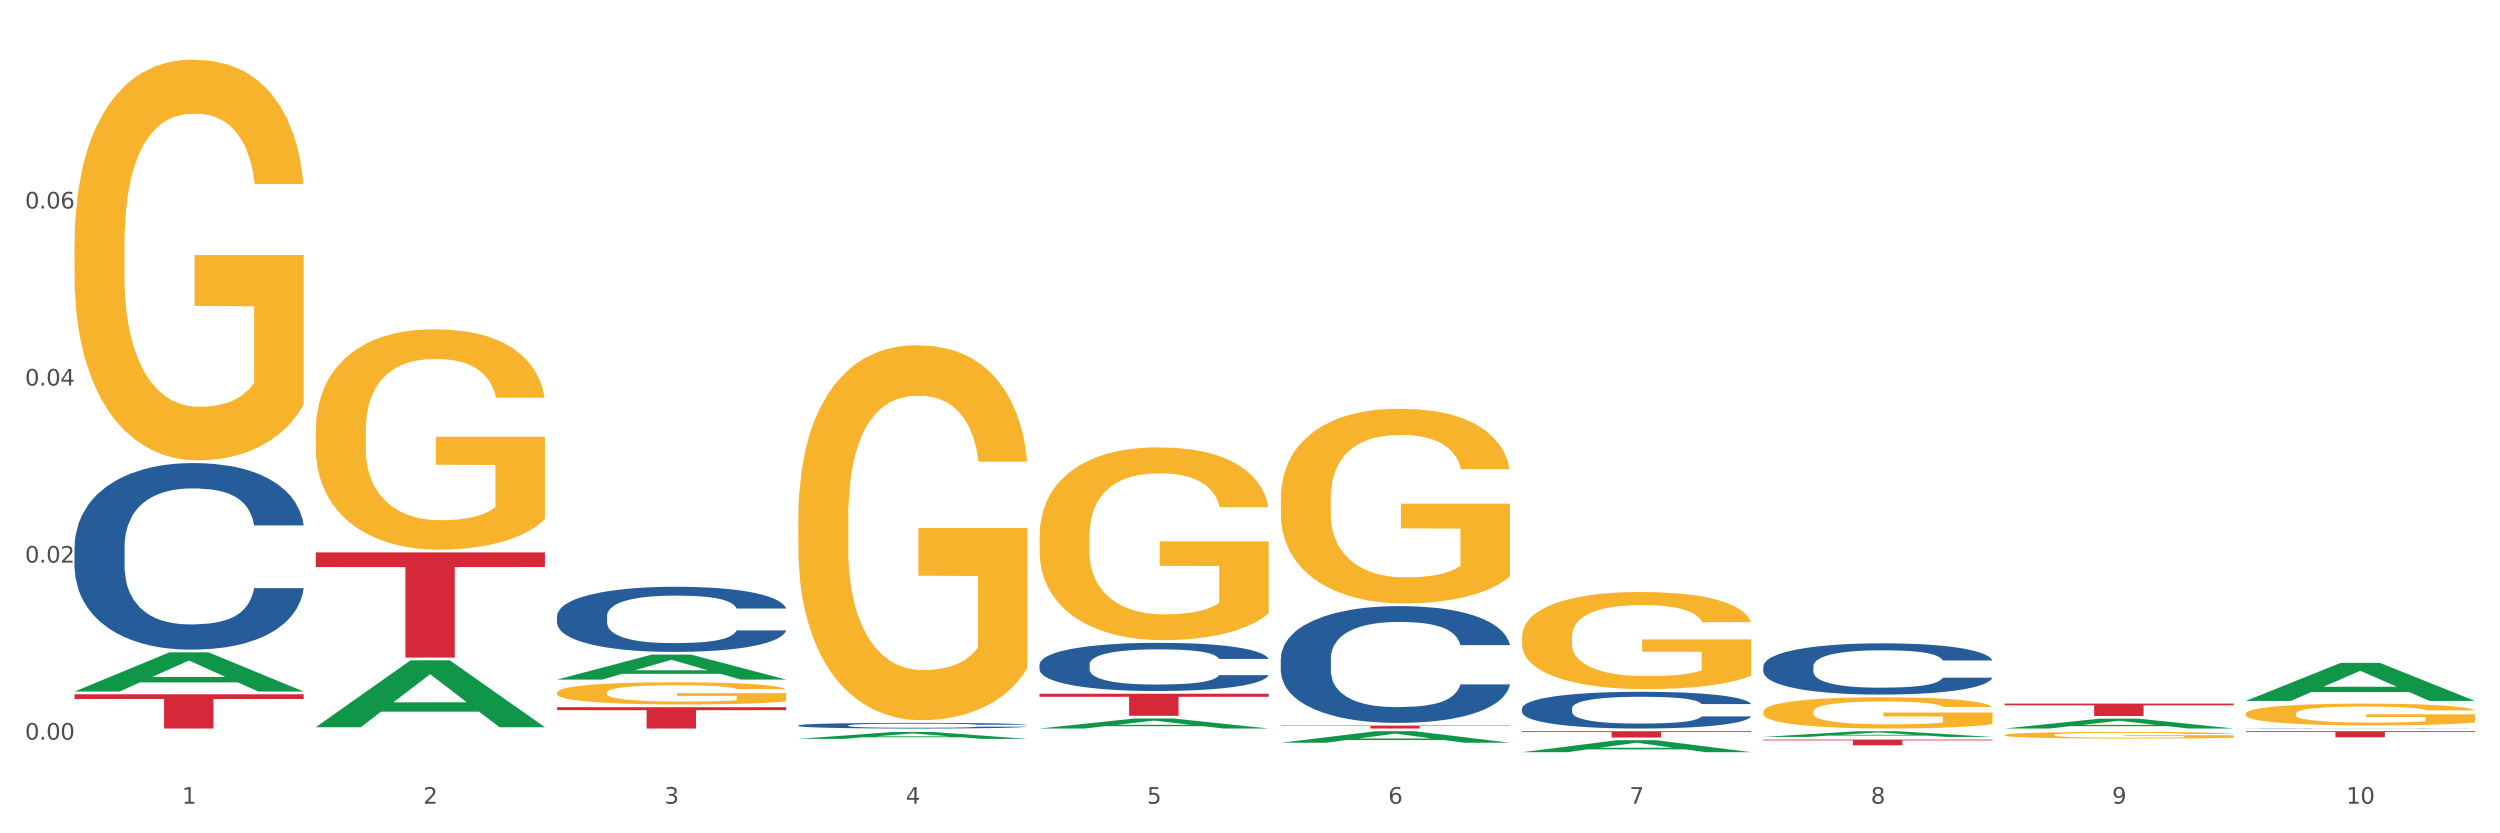
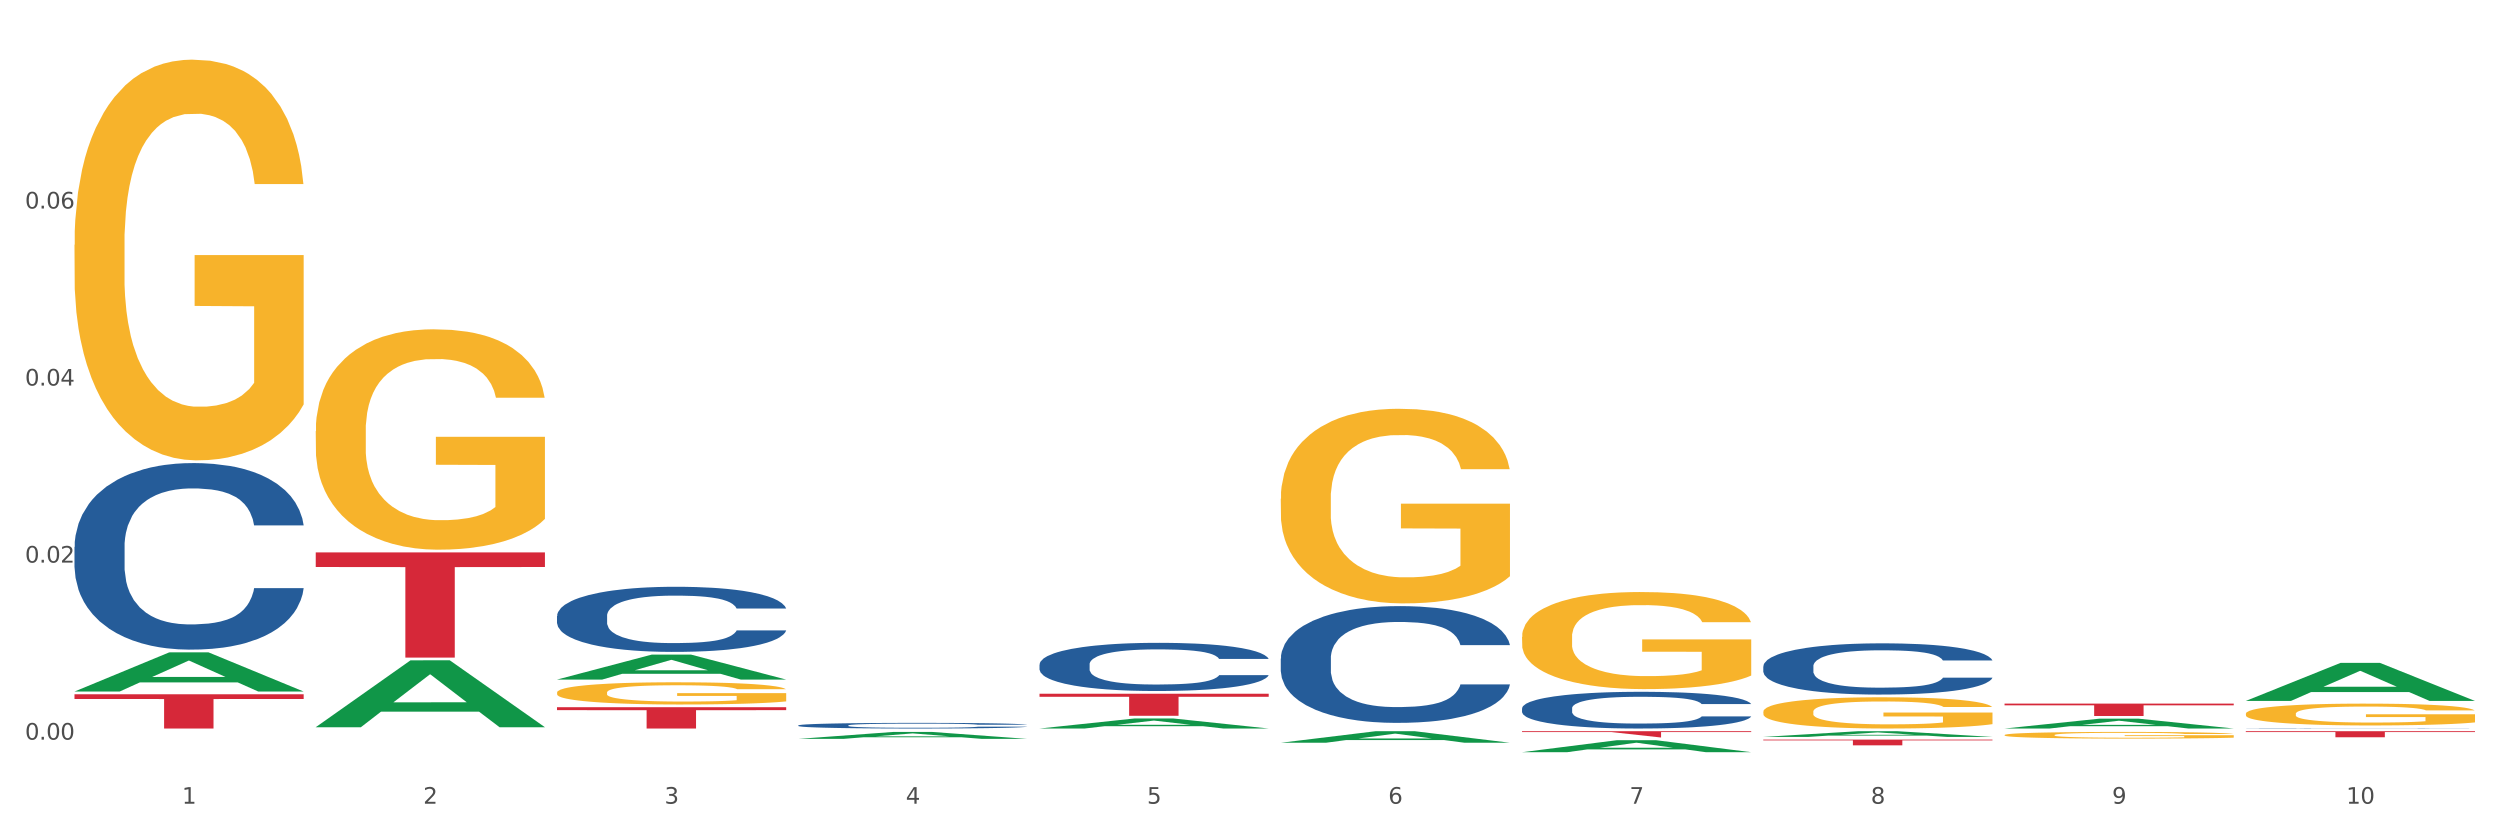
<svg xmlns="http://www.w3.org/2000/svg" xmlns:xlink="http://www.w3.org/1999/xlink" width="1080pt" height="360pt" viewBox="0 0 1080 360" version="1.1">
  <rect x="0" y="0" width="1080" height="360" fill="#333333" stroke="none" />
  <defs>
    <style type="text/css">*{stroke-linejoin: round; stroke-linecap: butt}</style>
  </defs>
  <g id="figure_1">
    <g id="patch_1">
      <path d="M 0 360  L 1080 360  L 1080 0  L 0 0  z " style="fill: #ffffff; stroke: #ffffff; stroke-linejoin: miter" />
    </g>
    <g id="axes_1">
      <g id="matplotlib.axis_1">
        <g id="xtick_1">
          <g id="text_1">
            <g style="fill: #4d4d4d" transform="translate(78.627 347.204) scale(0.096 -0.096)">
              <defs>
                <path id="DejaVuSans-31" d="M 794 531  L 1825 531  L 1825 4091  L 703 3866  L 703 4441  L 1819 4666  L 2450 4666  L 2450 531  L 3481 531  L 3481 0  L 794 0  L 794 531  z " transform="scale(0.016)" />
              </defs>
              <use xlink:href="#DejaVuSans-31" />
            </g>
          </g>
        </g>
        <g id="xtick_2">
          <g id="text_2">
            <g style="fill: #4d4d4d" transform="translate(182.851 347.204) scale(0.096 -0.096)">
              <defs>
                <path id="DejaVuSans-32" d="M 1228 531  L 3431 531  L 3431 0  L 469 0  L 469 531  Q 828 903 1448 1529  Q 2069 2156 2228 2338  Q 2531 2678 2651 2914  Q 2772 3150 2772 3378  Q 2772 3750 2511 3984  Q 2250 4219 1831 4219  Q 1534 4219 1204 4116  Q 875 4013 500 3803  L 500 4441  Q 881 4594 1212 4672  Q 1544 4750 1819 4750  Q 2544 4750 2975 4387  Q 3406 4025 3406 3419  Q 3406 3131 3298 2873  Q 3191 2616 2906 2266  Q 2828 2175 2409 1742  Q 1991 1309 1228 531  z " transform="scale(0.016)" />
              </defs>
              <use xlink:href="#DejaVuSans-32" />
            </g>
          </g>
        </g>
        <g id="xtick_3">
          <g id="text_3">
            <g style="fill: #4d4d4d" transform="translate(287.074 347.204) scale(0.096 -0.096)">
              <defs>
                <path id="DejaVuSans-33" d="M 2597 2516  Q 3050 2419 3304 2112  Q 3559 1806 3559 1356  Q 3559 666 3084 287  Q 2609 -91 1734 -91  Q 1441 -91 1130 -33  Q 819 25 488 141  L 488 750  Q 750 597 1062 519  Q 1375 441 1716 441  Q 2309 441 2620 675  Q 2931 909 2931 1356  Q 2931 1769 2642 2001  Q 2353 2234 1838 2234  L 1294 2234  L 1294 2753  L 1863 2753  Q 2328 2753 2575 2939  Q 2822 3125 2822 3475  Q 2822 3834 2567 4026  Q 2313 4219 1838 4219  Q 1578 4219 1281 4162  Q 984 4106 628 3988  L 628 4550  Q 988 4650 1302 4700  Q 1616 4750 1894 4750  Q 2613 4750 3031 4423  Q 3450 4097 3450 3541  Q 3450 3153 3228 2886  Q 3006 2619 2597 2516  z " transform="scale(0.016)" />
              </defs>
              <use xlink:href="#DejaVuSans-33" />
            </g>
          </g>
        </g>
        <g id="xtick_4">
          <g id="text_4">
            <g style="fill: #4d4d4d" transform="translate(391.298 347.204) scale(0.096 -0.096)">
              <defs>
                <path id="DejaVuSans-34" d="M 2419 4116  L 825 1625  L 2419 1625  L 2419 4116  z M 2253 4666  L 3047 4666  L 3047 1625  L 3713 1625  L 3713 1100  L 3047 1100  L 3047 0  L 2419 0  L 2419 1100  L 313 1100  L 313 1709  L 2253 4666  z " transform="scale(0.016)" />
              </defs>
              <use xlink:href="#DejaVuSans-34" />
            </g>
          </g>
        </g>
        <g id="xtick_5">
          <g id="text_5">
            <g style="fill: #4d4d4d" transform="translate(495.522 347.204) scale(0.096 -0.096)">
              <defs>
                <path id="DejaVuSans-35" d="M 691 4666  L 3169 4666  L 3169 4134  L 1269 4134  L 1269 2991  Q 1406 3038 1543 3061  Q 1681 3084 1819 3084  Q 2600 3084 3056 2656  Q 3513 2228 3513 1497  Q 3513 744 3044 326  Q 2575 -91 1722 -91  Q 1428 -91 1123 -41  Q 819 9 494 109  L 494 744  Q 775 591 1075 516  Q 1375 441 1709 441  Q 2250 441 2565 725  Q 2881 1009 2881 1497  Q 2881 1984 2565 2268  Q 2250 2553 1709 2553  Q 1456 2553 1204 2497  Q 953 2441 691 2322  L 691 4666  z " transform="scale(0.016)" />
              </defs>
              <use xlink:href="#DejaVuSans-35" />
            </g>
          </g>
        </g>
        <g id="xtick_6">
          <g id="text_6">
            <g style="fill: #4d4d4d" transform="translate(599.745 347.204) scale(0.096 -0.096)">
              <defs>
                <path id="DejaVuSans-36" d="M 2113 2584  Q 1688 2584 1439 2293  Q 1191 2003 1191 1497  Q 1191 994 1439 701  Q 1688 409 2113 409  Q 2538 409 2786 701  Q 3034 994 3034 1497  Q 3034 2003 2786 2293  Q 2538 2584 2113 2584  z M 3366 4563  L 3366 3988  Q 3128 4100 2886 4159  Q 2644 4219 2406 4219  Q 1781 4219 1451 3797  Q 1122 3375 1075 2522  Q 1259 2794 1537 2939  Q 1816 3084 2150 3084  Q 2853 3084 3261 2657  Q 3669 2231 3669 1497  Q 3669 778 3244 343  Q 2819 -91 2113 -91  Q 1303 -91 875 529  Q 447 1150 447 2328  Q 447 3434 972 4092  Q 1497 4750 2381 4750  Q 2619 4750 2861 4703  Q 3103 4656 3366 4563  z " transform="scale(0.016)" />
              </defs>
              <use xlink:href="#DejaVuSans-36" />
            </g>
          </g>
        </g>
        <g id="xtick_7">
          <g id="text_7">
            <g style="fill: #4d4d4d" transform="translate(703.969 347.204) scale(0.096 -0.096)">
              <defs>
                <path id="DejaVuSans-37" d="M 525 4666  L 3525 4666  L 3525 4397  L 1831 0  L 1172 0  L 2766 4134  L 525 4134  L 525 4666  z " transform="scale(0.016)" />
              </defs>
              <use xlink:href="#DejaVuSans-37" />
            </g>
          </g>
        </g>
        <g id="xtick_8">
          <g id="text_8">
            <g style="fill: #4d4d4d" transform="translate(808.193 347.204) scale(0.096 -0.096)">
              <defs>
                <path id="DejaVuSans-38" d="M 2034 2216  Q 1584 2216 1326 1975  Q 1069 1734 1069 1313  Q 1069 891 1326 650  Q 1584 409 2034 409  Q 2484 409 2743 651  Q 3003 894 3003 1313  Q 3003 1734 2745 1975  Q 2488 2216 2034 2216  z M 1403 2484  Q 997 2584 770 2862  Q 544 3141 544 3541  Q 544 4100 942 4425  Q 1341 4750 2034 4750  Q 2731 4750 3128 4425  Q 3525 4100 3525 3541  Q 3525 3141 3298 2862  Q 3072 2584 2669 2484  Q 3125 2378 3379 2068  Q 3634 1759 3634 1313  Q 3634 634 3220 271  Q 2806 -91 2034 -91  Q 1263 -91 848 271  Q 434 634 434 1313  Q 434 1759 690 2068  Q 947 2378 1403 2484  z M 1172 3481  Q 1172 3119 1398 2916  Q 1625 2713 2034 2713  Q 2441 2713 2670 2916  Q 2900 3119 2900 3481  Q 2900 3844 2670 4047  Q 2441 4250 2034 4250  Q 1625 4250 1398 4047  Q 1172 3844 1172 3481  z " transform="scale(0.016)" />
              </defs>
              <use xlink:href="#DejaVuSans-38" />
            </g>
          </g>
        </g>
        <g id="xtick_9">
          <g id="text_9">
            <g style="fill: #4d4d4d" transform="translate(912.416 347.204) scale(0.096 -0.096)">
              <defs>
                <path id="DejaVuSans-39" d="M 703 97  L 703 672  Q 941 559 1184 500  Q 1428 441 1663 441  Q 2288 441 2617 861  Q 2947 1281 2994 2138  Q 2813 1869 2534 1725  Q 2256 1581 1919 1581  Q 1219 1581 811 2004  Q 403 2428 403 3163  Q 403 3881 828 4315  Q 1253 4750 1959 4750  Q 2769 4750 3195 4129  Q 3622 3509 3622 2328  Q 3622 1225 3098 567  Q 2575 -91 1691 -91  Q 1453 -91 1209 -44  Q 966 3 703 97  z M 1959 2075  Q 2384 2075 2632 2365  Q 2881 2656 2881 3163  Q 2881 3666 2632 3958  Q 2384 4250 1959 4250  Q 1534 4250 1286 3958  Q 1038 3666 1038 3163  Q 1038 2656 1286 2365  Q 1534 2075 1959 2075  z " transform="scale(0.016)" />
              </defs>
              <use xlink:href="#DejaVuSans-39" />
            </g>
          </g>
        </g>
        <g id="xtick_10">
          <g id="text_10">
            <g style="fill: #4d4d4d" transform="translate(1013.586 347.204) scale(0.096 -0.096)">
              <defs>
                <path id="DejaVuSans-30" d="M 2034 4250  Q 1547 4250 1301 3770  Q 1056 3291 1056 2328  Q 1056 1369 1301 889  Q 1547 409 2034 409  Q 2525 409 2770 889  Q 3016 1369 3016 2328  Q 3016 3291 2770 3770  Q 2525 4250 2034 4250  z M 2034 4750  Q 2819 4750 3233 4129  Q 3647 3509 3647 2328  Q 3647 1150 3233 529  Q 2819 -91 2034 -91  Q 1250 -91 836 529  Q 422 1150 422 2328  Q 422 3509 836 4129  Q 1250 4750 2034 4750  z " transform="scale(0.016)" />
              </defs>
              <use xlink:href="#DejaVuSans-31" />
              <use xlink:href="#DejaVuSans-30" transform="translate(63.623 0)" />
            </g>
          </g>
        </g>
        <g id="xtick_11" />
        <g id="xtick_12" />
        <g id="xtick_13" />
        <g id="xtick_14" />
        <g id="xtick_15" />
        <g id="xtick_16" />
        <g id="xtick_17" />
        <g id="xtick_18" />
        <g id="xtick_19" />
      </g>
      <g id="matplotlib.axis_2">
        <g id="ytick_1">
          <g id="text_11">
            <g style="fill: #4d4d4d" transform="translate(10.8 319.528) scale(0.096 -0.096)">
              <defs>
                <path id="DejaVuSans-2e" d="M 684 794  L 1344 794  L 1344 0  L 684 0  L 684 794  z " transform="scale(0.016)" />
              </defs>
              <use xlink:href="#DejaVuSans-30" />
              <use xlink:href="#DejaVuSans-2e" transform="translate(63.623 0)" />
              <use xlink:href="#DejaVuSans-30" transform="translate(95.41 0)" />
              <use xlink:href="#DejaVuSans-30" transform="translate(159.033 0)" />
            </g>
          </g>
        </g>
        <g id="ytick_2">
          <g id="text_12">
            <g style="fill: #4d4d4d" transform="translate(10.8 243.046) scale(0.096 -0.096)">
              <use xlink:href="#DejaVuSans-30" />
              <use xlink:href="#DejaVuSans-2e" transform="translate(63.623 0)" />
              <use xlink:href="#DejaVuSans-30" transform="translate(95.41 0)" />
              <use xlink:href="#DejaVuSans-32" transform="translate(159.033 0)" />
            </g>
          </g>
        </g>
        <g id="ytick_3">
          <g id="text_13">
            <g style="fill: #4d4d4d" transform="translate(10.8 166.564) scale(0.096 -0.096)">
              <use xlink:href="#DejaVuSans-30" />
              <use xlink:href="#DejaVuSans-2e" transform="translate(63.623 0)" />
              <use xlink:href="#DejaVuSans-30" transform="translate(95.41 0)" />
              <use xlink:href="#DejaVuSans-34" transform="translate(159.033 0)" />
            </g>
          </g>
        </g>
        <g id="ytick_4">
          <g id="text_14">
            <g style="fill: #4d4d4d" transform="translate(10.8 90.082) scale(0.096 -0.096)">
              <use xlink:href="#DejaVuSans-30" />
              <use xlink:href="#DejaVuSans-2e" transform="translate(63.623 0)" />
              <use xlink:href="#DejaVuSans-30" transform="translate(95.41 0)" />
              <use xlink:href="#DejaVuSans-36" transform="translate(159.033 0)" />
            </g>
          </g>
        </g>
        <g id="ytick_5" />
        <g id="ytick_6" />
        <g id="ytick_7" />
        <g id="ytick_8" />
      </g>
      <g id="PolyCollection_1">
        <path d="M 32.175 298.72  L 32.277 298.704  L 73.107 281.823  L 90.051 281.807  L 131.187 298.751  L 111.589 298.751  L 102.709 294.806  L 60.552 294.806  L 60.246 294.869  L 51.671 298.751  L 32.175 298.751  L 32.175 298.72  L 65.86 292.451  L 97.401 292.435  L 81.783 285.419  L 81.579 285.387  L 81.375 285.435  L 65.758 292.435  L 65.86 292.451  L 32.175 298.72  z " clip-path="url(#p1c342437a3)" style="fill: #109648" />
        <path d="M 761.74 319.509  L 860.753 319.509  L 860.753 319.853  L 821.805 319.855  L 821.805 321.984  L 800.454 321.984  L 800.454 319.855  L 761.74 319.853  L 761.74 319.511  L 761.74 319.509  z " clip-path="url(#p1c342437a3)" style="fill: #d62839" />
-         <path d="M 657.517 315.881  L 756.529 315.881  L 756.529 316.26  L 717.581 316.263  L 717.581 318.608  L 696.23 318.608  L 696.23 316.263  L 657.517 316.26  L 657.517 315.884  L 657.517 315.881  z " clip-path="url(#p1c342437a3)" style="fill: #d62839" />
-         <path d="M 553.293 313.445  L 652.306 313.445  L 652.306 313.623  L 613.358 313.624  L 613.358 314.721  L 592.006 314.721  L 592.006 313.624  L 553.293 313.623  L 553.293 313.447  L 553.293 313.445  z " clip-path="url(#p1c342437a3)" style="fill: #d62839" />
+         <path d="M 657.517 315.881  L 756.529 315.881  L 756.529 316.26  L 717.581 316.263  L 717.581 318.608  L 696.23 316.263  L 657.517 316.26  L 657.517 315.884  L 657.517 315.881  z " clip-path="url(#p1c342437a3)" style="fill: #d62839" />
        <path d="M 449.069 299.68  L 548.082 299.68  L 548.082 301.007  L 509.134 301.016  L 509.134 309.227  L 487.783 309.227  L 487.783 301.016  L 449.069 301.007  L 449.069 299.689  L 449.069 299.68  z " clip-path="url(#p1c342437a3)" style="fill: #d62839" />
        <path d="M 240.622 305.509  L 339.635 305.509  L 339.635 306.789  L 300.687 306.798  L 300.687 314.721  L 279.336 314.721  L 279.336 306.798  L 240.622 306.789  L 240.622 305.517  L 240.622 305.509  z " clip-path="url(#p1c342437a3)" style="fill: #d62839" />
        <path d="M 136.399 238.633  L 235.411 238.633  L 235.411 244.947  L 196.463 244.99  L 196.463 284.072  L 175.112 284.072  L 175.112 244.99  L 136.399 244.947  L 136.399 238.675  L 136.399 238.633  z " clip-path="url(#p1c342437a3)" style="fill: #d62839" />
        <path d="M 32.175 299.912  L 131.187 299.912  L 131.187 301.97  L 92.239 301.984  L 92.239 314.721  L 70.888 314.721  L 70.888 301.984  L 32.175 301.97  L 32.175 299.926  L 32.175 299.912  z " clip-path="url(#p1c342437a3)" style="fill: #d62839" />
        <path d="M 240.622 266.128  L 240.739 266.102  L 240.739 265.383  L 241.09 264.407  L 242.378 262.608  L 244.016 261.246  L 246.825 259.653  L 248.347 258.985  L 250.336 258.24  L 254.432 257.032  L 259.114 256.005  L 262.391 255.439  L 264.849 255.08  L 270.349 254.437  L 273.509 254.155  L 276.786 253.923  L 279.595 253.769  L 284.277 253.589  L 288.022 253.512  L 292.352 253.487  L 295.98 253.512  L 300.779 253.615  L 307.801 253.923  L 310.493 254.103  L 314.121 254.412  L 317.866 254.823  L 320.909 255.234  L 324.42 255.825  L 328.048 256.596  L 331.559 257.572  L 334.017 258.471  L 336.007 259.422  L 337.762 260.578  L 339.049 261.837  L 339.635 262.891  L 318.217 262.891  L 317.632 261.94  L 316.462 260.912  L 315.291 260.218  L 314.004 259.653  L 312.014 259.011  L 310.259 258.6  L 307.333 258.112  L 304.641 257.803  L 302.417 257.623  L 299.725 257.469  L 293.991 257.315  L 289.894 257.315  L 287.32 257.366  L 284.16 257.495  L 281.468 257.675  L 278.308 257.983  L 275.85 258.317  L 273.392 258.754  L 271.988 259.062  L 269.881 259.627  L 268.477 260.09  L 266.604 260.886  L 265.551 261.452  L 263.678 262.916  L 262.859 263.995  L 262.508 264.741  L 262.274 265.563  L 262.274 269.571  L 262.976 271.37  L 263.561 272.14  L 264.498 273.014  L 266.253 274.145  L 268.828 275.249  L 271.52 276.046  L 273.743 276.534  L 275.85 276.894  L 277.957 277.176  L 280.532 277.433  L 282.638 277.588  L 285.798 277.742  L 289.543 277.819  L 292.469 277.819  L 298.438 277.69  L 301.13 277.562  L 303.705 277.382  L 306.513 277.099  L 308.737 276.791  L 310.025 276.56  L 312.131 276.072  L 313.77 275.558  L 315.174 274.967  L 316.11 274.453  L 317.164 273.682  L 317.983 272.809  L 318.217 272.346  L 339.635 272.346  L 339.167 273.271  L 338.347 274.17  L 336.709 275.378  L 335.421 276.072  L 333.432 276.92  L 331.325 277.639  L 328.399 278.436  L 325.707 279.026  L 322.899 279.54  L 319.856 280.003  L 314.355 280.645  L 312.365 280.825  L 308.152 281.133  L 304.875 281.313  L 300.077 281.493  L 295.161 281.596  L 290.011 281.622  L 285.447 281.57  L 280.414 281.416  L 277.254 281.262  L 273.743 281.031  L 269.647 280.671  L 265.785 280.234  L 262.157 279.72  L 258.763 279.129  L 255.603 278.461  L 251.507 277.356  L 248.464 276.277  L 246.24 275.275  L 244.718 274.427  L 243.197 273.348  L 242.378 272.603  L 241.09 270.804  L 240.622 269.134  L 240.622 266.128  z " clip-path="url(#p1c342437a3)" style="fill: #255c99" />
        <path d="M 970.188 308.325  L 970.304 308.316  L 970.304 308.006  L 970.538 307.739  L 971.707 307.093  L 973.461 306.559  L 974.747 306.275  L 976.032 306.042  L 977.552 305.81  L 979.422 305.569  L 982.813 305.215  L 984.917 305.034  L 987.488 304.845  L 992.164 304.569  L 995.554 304.414  L 999.061 304.285  L 1004.789 304.13  L 1008.53 304.061  L 1012.505 304.009  L 1017.297 303.975  L 1020.921 303.966  L 1028.87 303.992  L 1035.65 304.07  L 1038.923 304.13  L 1043.132 304.233  L 1045.353 304.302  L 1048.977 304.44  L 1052.717 304.621  L 1055.289 304.776  L 1059.147 305.069  L 1062.069 305.362  L 1064.758 305.724  L 1066.161 305.973  L 1067.213 306.206  L 1068.148 306.473  L 1069.083 306.895  L 1048.041 306.895  L 1047.223 306.594  L 1045.937 306.309  L 1044.067 306.034  L 1042.43 305.861  L 1039.625 305.646  L 1037.053 305.508  L 1034.364 305.405  L 1031.091 305.319  L 1028.52 305.276  L 1024.896 305.241  L 1017.765 305.25  L 1012.972 305.319  L 1009.699 305.405  L 1007.595 305.482  L 1005.724 305.569  L 1003.62 305.689  L 1001.165 305.87  L 999.412 306.034  L 997.659 306.24  L 996.256 306.447  L 994.97 306.688  L 993.918 306.947  L 993.1 307.214  L 992.398 307.541  L 991.814 308.084  L 991.814 309.264  L 992.047 309.531  L 992.632 309.884  L 993.333 310.151  L 994.502 310.47  L 995.554 310.685  L 997.542 310.996  L 999.763 311.254  L 1001.516 311.418  L 1003.27 311.555  L 1006.309 311.745  L 1009.699 311.9  L 1012.621 311.995  L 1016.596 312.081  L 1019.285 312.115  L 1021.623 312.133  L 1027.351 312.133  L 1031.442 312.107  L 1036.001 312.046  L 1039.508 311.969  L 1042.43 311.874  L 1045.704 311.719  L 1047.808 311.573  L 1047.808 309.772  L 1022.09 309.764  L 1022.09 308.566  L 1069.2 308.566  L 1069.2 312.081  L 1067.213 312.262  L 1064.992 312.425  L 1062.654 312.572  L 1059.147 312.753  L 1054.938 312.925  L 1051.198 313.046  L 1047.223 313.149  L 1042.547 313.244  L 1036.469 313.33  L 1032.728 313.364  L 1028.052 313.39  L 1022.558 313.399  L 1017.765 313.382  L 1013.089 313.339  L 1008.179 313.261  L 1003.387 313.149  L 999.763 313.037  L 996.139 312.899  L 992.281 312.718  L 989.242 312.546  L 986.904 312.391  L 984.332 312.193  L 981.527 311.934  L 979.422 311.702  L 977.552 311.461  L 975.565 311.151  L 974.162 310.884  L 972.759 310.548  L 971.941 310.298  L 971.006 309.91  L 970.304 309.367  L 970.188 308.325  z " clip-path="url(#p1c342437a3)" style="fill: #f7b32b" />
        <path d="M 865.964 317.527  L 866.081 317.524  L 866.081 317.429  L 866.315 317.347  L 867.484 317.15  L 869.237 316.986  L 870.523 316.899  L 871.809 316.828  L 873.329 316.757  L 875.199 316.683  L 878.589 316.575  L 880.693 316.52  L 883.265 316.462  L 887.941 316.378  L 891.331 316.33  L 894.838 316.291  L 900.566 316.243  L 904.306 316.222  L 908.281 316.206  L 913.074 316.196  L 916.698 316.193  L 924.647 316.201  L 931.427 316.225  L 934.7 316.243  L 938.908 316.275  L 941.129 316.296  L 944.753 316.338  L 948.494 316.393  L 951.066 316.441  L 954.923 316.53  L 957.846 316.62  L 960.534 316.731  L 961.937 316.807  L 962.989 316.878  L 963.924 316.96  L 964.859 317.089  L 943.818 317.089  L 943 316.997  L 941.714 316.91  L 939.843 316.826  L 938.207 316.773  L 935.401 316.707  L 932.829 316.665  L 930.141 316.633  L 926.868 316.607  L 924.296 316.594  L 920.672 316.583  L 913.541 316.586  L 908.749 316.607  L 905.475 316.633  L 903.371 316.657  L 901.501 316.683  L 899.397 316.72  L 896.942 316.775  L 895.188 316.826  L 893.435 316.889  L 892.032 316.952  L 890.746 317.026  L 889.694 317.105  L 888.876 317.187  L 888.175 317.287  L 887.59 317.453  L 887.59 317.814  L 887.824 317.895  L 888.408 318.004  L 889.11 318.085  L 890.279 318.183  L 891.331 318.249  L 893.318 318.343  L 895.539 318.423  L 897.293 318.473  L 899.046 318.515  L 902.085 318.573  L 905.475 318.62  L 908.398 318.649  L 912.372 318.676  L 915.061 318.686  L 917.399 318.691  L 923.127 318.691  L 927.218 318.683  L 931.777 318.665  L 935.284 318.641  L 938.207 318.612  L 941.48 318.565  L 943.584 318.52  L 943.584 317.969  L 917.867 317.967  L 917.867 317.6  L 964.976 317.6  L 964.976 318.676  L 962.989 318.731  L 960.768 318.781  L 958.43 318.826  L 954.923 318.881  L 950.715 318.934  L 946.974 318.971  L 943 319.002  L 938.324 319.031  L 932.245 319.058  L 928.504 319.068  L 923.828 319.076  L 918.334 319.079  L 913.541 319.073  L 908.865 319.06  L 903.956 319.037  L 899.163 319.002  L 895.539 318.968  L 891.915 318.926  L 888.058 318.871  L 885.018 318.818  L 882.68 318.77  L 880.109 318.71  L 877.303 318.631  L 875.199 318.56  L 873.329 318.486  L 871.341 318.391  L 869.938 318.309  L 868.536 318.206  L 867.717 318.13  L 866.782 318.011  L 866.081 317.845  L 865.964 317.527  z " clip-path="url(#p1c342437a3)" style="fill: #f7b32b" />
        <path d="M 761.74 307.459  L 761.857 307.447  L 761.857 307.003  L 762.091 306.621  L 763.26 305.696  L 765.013 304.932  L 766.299 304.525  L 767.585 304.192  L 769.105 303.859  L 770.975 303.514  L 774.365 303.009  L 776.469 302.75  L 779.041 302.478  L 783.717 302.084  L 787.107 301.862  L 790.614 301.677  L 796.342 301.455  L 800.083 301.357  L 804.057 301.283  L 808.85 301.233  L 812.474 301.221  L 820.423 301.258  L 827.203 301.369  L 830.476 301.455  L 834.685 301.603  L 836.906 301.702  L 840.529 301.899  L 844.27 302.158  L 846.842 302.38  L 850.7 302.799  L 853.622 303.218  L 856.311 303.736  L 857.713 304.093  L 858.766 304.426  L 859.701 304.809  L 860.636 305.413  L 839.594 305.413  L 838.776 304.981  L 837.49 304.574  L 835.62 304.18  L 833.983 303.933  L 831.178 303.625  L 828.606 303.428  L 825.917 303.28  L 822.644 303.156  L 820.072 303.095  L 816.448 303.046  L 809.318 303.058  L 804.525 303.156  L 801.252 303.28  L 799.148 303.391  L 797.277 303.514  L 795.173 303.687  L 792.718 303.946  L 790.965 304.18  L 789.211 304.476  L 787.809 304.772  L 786.523 305.117  L 785.471 305.487  L 784.652 305.869  L 783.951 306.337  L 783.366 307.114  L 783.366 308.803  L 783.6 309.185  L 784.185 309.691  L 784.886 310.073  L 786.055 310.529  L 787.107 310.837  L 789.094 311.281  L 791.315 311.651  L 793.069 311.885  L 794.822 312.082  L 797.862 312.353  L 801.252 312.575  L 804.174 312.711  L 808.149 312.834  L 810.837 312.884  L 813.175 312.908  L 818.903 312.908  L 822.995 312.871  L 827.554 312.785  L 831.061 312.674  L 833.983 312.538  L 837.256 312.317  L 839.36 312.107  L 839.36 309.53  L 813.643 309.518  L 813.643 307.804  L 860.753 307.804  L 860.753 312.834  L 858.766 313.093  L 856.544 313.327  L 854.206 313.537  L 850.7 313.796  L 846.491 314.042  L 842.751 314.215  L 838.776 314.363  L 834.1 314.499  L 828.021 314.622  L 824.281 314.671  L 819.605 314.708  L 814.111 314.721  L 809.318 314.696  L 804.642 314.634  L 799.732 314.523  L 794.939 314.363  L 791.315 314.203  L 787.692 314.005  L 783.834 313.747  L 780.795 313.5  L 778.457 313.278  L 775.885 312.995  L 773.079 312.625  L 770.975 312.292  L 769.105 311.947  L 767.118 311.503  L 765.715 311.121  L 764.312 310.64  L 763.494 310.282  L 762.559 309.728  L 761.857 308.951  L 761.74 307.459  z " clip-path="url(#p1c342437a3)" style="fill: #f7b32b" />
        <path d="M 865.964 303.948  L 964.976 303.948  L 964.976 304.693  L 926.028 304.698  L 926.028 309.305  L 904.677 309.305  L 904.677 304.698  L 865.964 304.693  L 865.964 303.953  L 865.964 303.948  z " clip-path="url(#p1c342437a3)" style="fill: #d62839" />
        <path d="M 657.517 275.138  L 657.634 275.1  L 657.634 273.721  L 657.867 272.533  L 659.036 269.66  L 660.79 267.285  L 662.076 266.021  L 663.362 264.987  L 664.881 263.953  L 666.752 262.88  L 670.142 261.31  L 672.246 260.505  L 674.818 259.663  L 679.493 258.437  L 682.884 257.747  L 686.39 257.173  L 692.118 256.483  L 695.859 256.177  L 699.834 255.947  L 704.627 255.794  L 708.25 255.756  L 716.199 255.87  L 722.979 256.215  L 726.253 256.483  L 730.461 256.943  L 732.682 257.249  L 736.306 257.862  L 740.047 258.667  L 742.618 259.356  L 746.476 260.659  L 749.398 261.961  L 752.087 263.57  L 753.49 264.681  L 754.542 265.715  L 755.477 266.902  L 756.412 268.779  L 735.371 268.779  L 734.552 267.439  L 733.266 266.175  L 731.396 264.949  L 729.76 264.183  L 726.954 263.225  L 724.382 262.612  L 721.694 262.153  L 718.42 261.769  L 715.849 261.578  L 712.225 261.425  L 705.094 261.463  L 700.301 261.769  L 697.028 262.153  L 694.924 262.497  L 693.054 262.88  L 690.949 263.417  L 688.495 264.221  L 686.741 264.949  L 684.988 265.868  L 683.585 266.787  L 682.299 267.86  L 681.247 269.009  L 680.429 270.197  L 679.727 271.652  L 679.143 274.065  L 679.143 279.313  L 679.377 280.501  L 679.961 282.071  L 680.662 283.259  L 681.831 284.676  L 682.884 285.634  L 684.871 287.013  L 687.092 288.162  L 688.845 288.89  L 690.599 289.502  L 693.638 290.345  L 697.028 291.035  L 699.951 291.456  L 703.925 291.839  L 706.614 291.992  L 708.952 292.069  L 714.68 292.069  L 718.771 291.954  L 723.33 291.686  L 726.837 291.341  L 729.76 290.92  L 733.033 290.23  L 735.137 289.579  L 735.137 281.573  L 709.419 281.535  L 709.419 276.211  L 756.529 276.211  L 756.529 291.839  L 754.542 292.644  L 752.321 293.371  L 749.983 294.022  L 746.476 294.827  L 742.268 295.593  L 738.527 296.129  L 734.552 296.589  L 729.876 297.01  L 723.798 297.393  L 720.057 297.547  L 715.381 297.662  L 709.887 297.7  L 705.094 297.623  L 700.418 297.432  L 695.508 297.087  L 690.716 296.589  L 687.092 296.091  L 683.468 295.478  L 679.61 294.674  L 676.571 293.908  L 674.233 293.218  L 671.661 292.337  L 668.856 291.188  L 666.752 290.154  L 664.881 289.081  L 662.894 287.702  L 661.491 286.515  L 660.088 285.021  L 659.27 283.91  L 658.335 282.186  L 657.634 279.773  L 657.517 275.138  z " clip-path="url(#p1c342437a3)" style="fill: #f7b32b" />
-         <path d="M 449.069 231.748  L 449.186 231.672  L 449.186 228.934  L 449.42 226.576  L 450.589 220.872  L 452.343 216.157  L 453.628 213.648  L 454.914 211.594  L 456.434 209.541  L 458.304 207.411  L 461.694 204.293  L 463.799 202.696  L 466.37 201.023  L 471.046 198.589  L 474.436 197.22  L 477.943 196.08  L 483.671 194.711  L 487.412 194.102  L 491.386 193.646  L 496.179 193.342  L 499.803 193.266  L 507.752 193.494  L 514.532 194.178  L 517.805 194.711  L 522.014 195.623  L 524.235 196.232  L 527.859 197.449  L 531.599 199.046  L 534.171 200.415  L 538.029 203  L 540.951 205.586  L 543.64 208.78  L 545.043 210.986  L 546.095 213.039  L 547.03 215.397  L 547.965 219.123  L 526.923 219.123  L 526.105 216.461  L 524.819 213.952  L 522.949 211.518  L 521.312 209.997  L 518.507 208.096  L 515.935 206.879  L 513.246 205.966  L 509.973 205.206  L 507.401 204.826  L 503.778 204.521  L 496.647 204.597  L 491.854 205.206  L 488.581 205.966  L 486.477 206.651  L 484.606 207.411  L 482.502 208.476  L 480.047 210.073  L 478.294 211.518  L 476.54 213.343  L 475.138 215.169  L 473.852 217.298  L 472.8 219.58  L 471.981 221.937  L 471.28 224.827  L 470.696 229.618  L 470.696 240.037  L 470.929 242.395  L 471.514 245.513  L 472.215 247.871  L 473.384 250.685  L 474.436 252.586  L 476.424 255.324  L 478.645 257.605  L 480.398 259.05  L 482.152 260.267  L 485.191 261.94  L 488.581 263.309  L 491.503 264.146  L 495.478 264.906  L 498.167 265.211  L 500.505 265.363  L 506.232 265.363  L 510.324 265.135  L 514.883 264.602  L 518.39 263.918  L 521.312 263.081  L 524.585 261.712  L 526.69 260.419  L 526.69 244.525  L 500.972 244.448  L 500.972 233.877  L 548.082 233.877  L 548.082 264.906  L 546.095 266.503  L 543.874 267.948  L 541.536 269.241  L 538.029 270.838  L 533.82 272.359  L 530.08 273.424  L 526.105 274.337  L 521.429 275.173  L 515.351 275.934  L 511.61 276.238  L 506.934 276.466  L 501.44 276.542  L 496.647 276.39  L 491.971 276.01  L 487.061 275.325  L 482.268 274.337  L 478.645 273.348  L 475.021 272.131  L 471.163 270.534  L 468.124 269.013  L 465.786 267.644  L 463.214 265.895  L 460.409 263.614  L 458.304 261.56  L 456.434 259.431  L 454.447 256.693  L 453.044 254.335  L 451.641 251.369  L 450.823 249.164  L 449.888 245.741  L 449.186 240.95  L 449.069 231.748  z " clip-path="url(#p1c342437a3)" style="fill: #f7b32b" />
-         <path d="M 344.846 223.988  L 344.963 223.84  L 344.963 218.514  L 345.197 213.928  L 346.366 202.833  L 348.119 193.661  L 349.405 188.779  L 350.691 184.785  L 352.21 180.791  L 354.081 176.649  L 357.471 170.583  L 359.575 167.477  L 362.147 164.222  L 366.823 159.488  L 370.213 156.825  L 373.72 154.606  L 379.448 151.944  L 383.188 150.76  L 387.163 149.873  L 391.956 149.281  L 395.579 149.133  L 403.529 149.577  L 410.309 150.908  L 413.582 151.944  L 417.79 153.719  L 420.011 154.902  L 423.635 157.269  L 427.376 160.376  L 429.947 163.039  L 433.805 168.069  L 436.728 173.098  L 439.416 179.312  L 440.819 183.602  L 441.871 187.596  L 442.806 192.182  L 443.741 199.431  L 422.7 199.431  L 421.882 194.253  L 420.596 189.371  L 418.725 184.637  L 417.089 181.679  L 414.283 177.98  L 411.711 175.613  L 409.023 173.838  L 405.75 172.359  L 403.178 171.619  L 399.554 171.027  L 392.423 171.175  L 387.63 172.359  L 384.357 173.838  L 382.253 175.169  L 380.383 176.649  L 378.279 178.72  L 375.824 181.826  L 374.07 184.637  L 372.317 188.188  L 370.914 191.738  L 369.628 195.88  L 368.576 200.318  L 367.758 204.904  L 367.056 210.526  L 366.472 219.846  L 366.472 240.113  L 366.706 244.699  L 367.29 250.764  L 367.992 255.35  L 369.161 260.824  L 370.213 264.522  L 372.2 269.848  L 374.421 274.286  L 376.174 277.096  L 377.928 279.463  L 380.967 282.718  L 384.357 285.381  L 387.28 287.008  L 391.254 288.487  L 393.943 289.079  L 396.281 289.375  L 402.009 289.375  L 406.1 288.931  L 410.659 287.896  L 414.166 286.564  L 417.089 284.937  L 420.362 282.274  L 422.466 279.759  L 422.466 248.841  L 396.748 248.693  L 396.748 228.13  L 443.858 228.13  L 443.858 288.487  L 441.871 291.594  L 439.65 294.405  L 437.312 296.92  L 433.805 300.026  L 429.597 302.985  L 425.856 305.056  L 421.882 306.831  L 417.206 308.459  L 411.127 309.938  L 407.386 310.53  L 402.71 310.973  L 397.216 311.121  L 392.423 310.826  L 387.747 310.086  L 382.838 308.754  L 378.045 306.831  L 374.421 304.908  L 370.797 302.541  L 366.94 299.435  L 363.9 296.476  L 361.562 293.813  L 358.99 290.411  L 356.185 285.972  L 354.081 281.978  L 352.21 277.836  L 350.223 272.51  L 348.82 267.924  L 347.418 262.155  L 346.599 257.865  L 345.664 251.208  L 344.963 241.888  L 344.846 223.988  z " clip-path="url(#p1c342437a3)" style="fill: #f7b32b" />
        <path d="M 240.622 299.182  L 240.739 299.173  L 240.739 298.857  L 240.973 298.585  L 242.142 297.928  L 243.895 297.384  L 245.181 297.094  L 246.467 296.858  L 247.987 296.621  L 249.857 296.375  L 253.247 296.016  L 255.351 295.831  L 257.923 295.638  L 262.599 295.358  L 265.989 295.2  L 269.496 295.068  L 275.224 294.91  L 278.965 294.84  L 282.939 294.788  L 287.732 294.752  L 291.356 294.744  L 299.305 294.77  L 306.085 294.849  L 309.358 294.91  L 313.566 295.016  L 315.788 295.086  L 319.411 295.226  L 323.152 295.41  L 325.724 295.568  L 329.581 295.866  L 332.504 296.165  L 335.193 296.533  L 336.595 296.787  L 337.647 297.024  L 338.583 297.296  L 339.518 297.726  L 318.476 297.726  L 317.658 297.419  L 316.372 297.129  L 314.502 296.849  L 312.865 296.673  L 310.06 296.454  L 307.488 296.314  L 304.799 296.208  L 301.526 296.121  L 298.954 296.077  L 295.33 296.042  L 288.2 296.051  L 283.407 296.121  L 280.134 296.208  L 278.03 296.287  L 276.159 296.375  L 274.055 296.498  L 271.6 296.682  L 269.847 296.849  L 268.093 297.059  L 266.69 297.27  L 265.405 297.515  L 264.352 297.779  L 263.534 298.05  L 262.833 298.384  L 262.248 298.936  L 262.248 300.138  L 262.482 300.41  L 263.067 300.77  L 263.768 301.041  L 264.937 301.366  L 265.989 301.585  L 267.976 301.901  L 270.197 302.164  L 271.951 302.331  L 273.704 302.471  L 276.744 302.664  L 280.134 302.822  L 283.056 302.919  L 287.031 303.006  L 289.719 303.041  L 292.057 303.059  L 297.785 303.059  L 301.877 303.033  L 306.436 302.971  L 309.943 302.892  L 312.865 302.796  L 316.138 302.638  L 318.242 302.489  L 318.242 300.656  L 292.525 300.647  L 292.525 299.428  L 339.635 299.428  L 339.635 303.006  L 337.647 303.19  L 335.426 303.357  L 333.088 303.506  L 329.581 303.69  L 325.373 303.866  L 321.632 303.989  L 317.658 304.094  L 312.982 304.19  L 306.903 304.278  L 303.163 304.313  L 298.487 304.339  L 292.992 304.348  L 288.2 304.331  L 283.524 304.287  L 278.614 304.208  L 273.821 304.094  L 270.197 303.98  L 266.574 303.84  L 262.716 303.655  L 259.677 303.48  L 257.339 303.322  L 254.767 303.12  L 251.961 302.857  L 249.857 302.62  L 247.987 302.375  L 246 302.059  L 244.597 301.787  L 243.194 301.445  L 242.376 301.191  L 241.441 300.796  L 240.739 300.243  L 240.622 299.182  z " clip-path="url(#p1c342437a3)" style="fill: #f7b32b" />
        <path d="M 136.399 186.254  L 136.516 186.167  L 136.516 183.037  L 136.749 180.341  L 137.918 173.819  L 139.672 168.428  L 140.958 165.558  L 142.244 163.21  L 143.763 160.862  L 145.634 158.428  L 149.024 154.862  L 151.128 153.036  L 153.699 151.123  L 158.375 148.34  L 161.765 146.775  L 165.272 145.471  L 171 143.906  L 174.741 143.21  L 178.716 142.688  L 183.508 142.34  L 187.132 142.253  L 195.081 142.514  L 201.861 143.297  L 205.135 143.906  L 209.343 144.949  L 211.564 145.645  L 215.188 147.036  L 218.928 148.862  L 221.5 150.427  L 225.358 153.384  L 228.28 156.341  L 230.969 159.993  L 232.372 162.515  L 233.424 164.862  L 234.359 167.558  L 235.294 171.819  L 214.253 171.819  L 213.434 168.775  L 212.148 165.906  L 210.278 163.123  L 208.641 161.384  L 205.836 159.21  L 203.264 157.819  L 200.576 156.775  L 197.302 155.906  L 194.731 155.471  L 191.107 155.123  L 183.976 155.21  L 179.183 155.906  L 175.91 156.775  L 173.806 157.558  L 171.936 158.428  L 169.831 159.645  L 167.377 161.471  L 165.623 163.123  L 163.87 165.21  L 162.467 167.297  L 161.181 169.732  L 160.129 172.341  L 159.311 175.036  L 158.609 178.341  L 158.025 183.819  L 158.025 195.732  L 158.259 198.428  L 158.843 201.993  L 159.544 204.689  L 160.713 207.906  L 161.765 210.08  L 163.753 213.211  L 165.974 215.82  L 167.727 217.472  L 169.481 218.863  L 172.52 220.776  L 175.91 222.341  L 178.833 223.298  L 182.807 224.168  L 185.496 224.515  L 187.834 224.689  L 193.562 224.689  L 197.653 224.428  L 202.212 223.82  L 205.719 223.037  L 208.641 222.081  L 211.915 220.515  L 214.019 219.037  L 214.019 200.863  L 188.301 200.776  L 188.301 188.689  L 235.411 188.689  L 235.411 224.168  L 233.424 225.994  L 231.203 227.646  L 228.865 229.124  L 225.358 230.95  L 221.15 232.689  L 217.409 233.907  L 213.434 234.95  L 208.758 235.907  L 202.68 236.776  L 198.939 237.124  L 194.263 237.385  L 188.769 237.472  L 183.976 237.298  L 179.3 236.863  L 174.39 236.081  L 169.598 234.95  L 165.974 233.82  L 162.35 232.429  L 158.492 230.602  L 155.453 228.863  L 153.115 227.298  L 150.543 225.298  L 147.738 222.689  L 145.634 220.341  L 143.763 217.907  L 141.776 214.776  L 140.373 212.08  L 138.97 208.689  L 138.152 206.167  L 137.217 202.254  L 136.516 196.776  L 136.399 186.254  z " clip-path="url(#p1c342437a3)" style="fill: #f7b32b" />
        <path d="M 32.175 105.761  L 32.292 105.603  L 32.292 99.911  L 32.526 95.01  L 33.695 83.152  L 35.448 73.349  L 36.734 68.132  L 38.02 63.863  L 39.54 59.594  L 41.41 55.167  L 44.8 48.685  L 46.904 45.365  L 49.476 41.886  L 54.152 36.827  L 57.542 33.981  L 61.049 31.609  L 66.777 28.764  L 70.517 27.499  L 74.492 26.55  L 79.285 25.918  L 82.909 25.759  L 90.858 26.234  L 97.638 27.657  L 100.911 28.764  L 105.119 30.661  L 107.34 31.926  L 110.964 34.455  L 114.705 37.775  L 117.277 40.621  L 121.134 45.997  L 124.057 51.373  L 126.745 58.013  L 128.148 62.598  L 129.2 66.867  L 130.135 71.768  L 131.071 79.515  L 110.029 79.515  L 109.211 73.982  L 107.925 68.764  L 106.054 63.705  L 104.418 60.543  L 101.612 56.59  L 99.041 54.06  L 96.352 52.163  L 93.079 50.582  L 90.507 49.791  L 86.883 49.159  L 79.752 49.317  L 74.96 50.582  L 71.686 52.163  L 69.582 53.586  L 67.712 55.167  L 65.608 57.381  L 63.153 60.701  L 61.399 63.705  L 59.646 67.499  L 58.243 71.294  L 56.957 75.721  L 55.905 80.464  L 55.087 85.365  L 54.386 91.373  L 53.801 101.334  L 53.801 122.994  L 54.035 127.895  L 54.619 134.378  L 55.321 139.279  L 56.49 145.129  L 57.542 149.082  L 59.529 154.773  L 61.75 159.517  L 63.504 162.521  L 65.257 165.05  L 68.296 168.529  L 71.686 171.374  L 74.609 173.114  L 78.583 174.695  L 81.272 175.327  L 83.61 175.643  L 89.338 175.643  L 93.429 175.169  L 97.988 174.062  L 101.495 172.639  L 104.418 170.9  L 107.691 168.054  L 109.795 165.366  L 109.795 132.322  L 84.078 132.164  L 84.078 110.188  L 131.187 110.188  L 131.187 174.695  L 129.2 178.015  L 126.979 181.019  L 124.641 183.707  L 121.134 187.027  L 116.926 190.189  L 113.185 192.402  L 109.211 194.3  L 104.535 196.039  L 98.456 197.62  L 94.715 198.252  L 90.039 198.727  L 84.545 198.885  L 79.752 198.569  L 75.076 197.778  L 70.167 196.355  L 65.374 194.3  L 61.75 192.244  L 58.126 189.715  L 54.269 186.394  L 51.229 183.232  L 48.891 180.386  L 46.32 176.75  L 43.514 172.007  L 41.41 167.738  L 39.54 163.311  L 37.552 157.619  L 36.15 152.718  L 34.747 146.552  L 33.928 141.967  L 32.993 134.852  L 32.292 124.891  L 32.175 105.761  z " clip-path="url(#p1c342437a3)" style="fill: #f7b32b" />
        <path d="M 970.188 314.632  L 970.305 314.632  L 970.305 314.628  L 970.656 314.622  L 971.943 314.612  L 973.582 314.604  L 976.39 314.595  L 977.912 314.591  L 979.902 314.587  L 983.998 314.58  L 988.679 314.574  L 991.956 314.571  L 994.414 314.569  L 999.915 314.565  L 1003.075 314.563  L 1006.352 314.562  L 1009.161 314.561  L 1013.842 314.56  L 1017.587 314.56  L 1021.917 314.559  L 1025.546 314.56  L 1030.344 314.56  L 1037.366 314.562  L 1040.058 314.563  L 1043.686 314.565  L 1047.431 314.567  L 1050.474 314.569  L 1053.985 314.573  L 1057.613 314.577  L 1061.125 314.583  L 1063.582 314.588  L 1065.572 314.593  L 1067.327 314.6  L 1068.615 314.607  L 1069.2 314.613  L 1047.782 314.613  L 1047.197 314.608  L 1046.027 314.602  L 1044.857 314.598  L 1043.569 314.595  L 1041.58 314.591  L 1039.824 314.589  L 1036.898 314.586  L 1034.206 314.584  L 1031.983 314.583  L 1029.291 314.582  L 1023.556 314.581  L 1019.46 314.581  L 1016.885 314.582  L 1013.725 314.582  L 1011.033 314.583  L 1007.873 314.585  L 1005.415 314.587  L 1002.958 314.59  L 1001.553 314.591  L 999.447 314.595  L 998.042 314.597  L 996.17 314.602  L 995.116 314.605  L 993.244 314.613  L 992.424 314.62  L 992.073 314.624  L 991.839 314.629  L 991.839 314.652  L 992.541 314.662  L 993.127 314.666  L 994.063 314.671  L 995.818 314.678  L 998.393 314.684  L 1001.085 314.689  L 1003.309 314.691  L 1005.415 314.693  L 1007.522 314.695  L 1010.097 314.697  L 1012.203 314.697  L 1015.363 314.698  L 1019.109 314.699  L 1022.035 314.699  L 1028.003 314.698  L 1030.695 314.697  L 1033.27 314.696  L 1036.079 314.695  L 1038.303 314.693  L 1039.59 314.692  L 1041.697 314.689  L 1043.335 314.686  L 1044.739 314.682  L 1045.676 314.679  L 1046.729 314.675  L 1047.548 314.67  L 1047.782 314.667  L 1069.2 314.667  L 1068.732 314.673  L 1067.913 314.678  L 1066.274 314.685  L 1064.987 314.689  L 1062.997 314.694  L 1060.89 314.698  L 1057.965 314.702  L 1055.273 314.706  L 1052.464 314.709  L 1049.421 314.711  L 1043.92 314.715  L 1041.931 314.716  L 1037.717 314.718  L 1034.44 314.719  L 1029.642 314.72  L 1024.726 314.72  L 1019.577 314.721  L 1015.012 314.72  L 1009.98 314.719  L 1006.82 314.718  L 1003.309 314.717  L 999.212 314.715  L 995.35 314.713  L 991.722 314.71  L 988.328 314.706  L 985.168 314.702  L 981.072 314.696  L 978.029 314.69  L 975.805 314.684  L 974.284 314.679  L 972.762 314.673  L 971.943 314.669  L 970.656 314.659  L 970.188 314.649  L 970.188 314.632  z " clip-path="url(#p1c342437a3)" style="fill: #255c99" />
        <path d="M 761.74 287.868  L 761.857 287.848  L 761.857 287.282  L 762.208 286.513  L 763.496 285.098  L 765.134 284.026  L 767.943 282.773  L 769.465 282.247  L 771.454 281.66  L 775.551 280.71  L 780.232 279.901  L 783.509 279.457  L 785.967 279.173  L 791.467 278.668  L 794.627 278.446  L 797.904 278.264  L 800.713 278.142  L 805.395 278.001  L 809.14 277.94  L 813.47 277.92  L 817.098 277.94  L 821.897 278.021  L 828.919 278.264  L 831.611 278.405  L 835.239 278.648  L 838.984 278.971  L 842.027 279.295  L 845.538 279.76  L 849.166 280.366  L 852.677 281.135  L 855.135 281.842  L 857.125 282.591  L 858.88 283.5  L 860.168 284.491  L 860.753 285.32  L 839.335 285.32  L 838.75 284.572  L 837.58 283.763  L 836.409 283.217  L 835.122 282.773  L 833.132 282.267  L 831.377 281.944  L 828.451 281.559  L 825.759 281.317  L 823.535 281.175  L 820.843 281.054  L 815.109 280.933  L 811.012 280.933  L 808.438 280.973  L 805.278 281.074  L 802.586 281.216  L 799.426 281.458  L 796.968 281.721  L 794.51 282.065  L 793.106 282.308  L 790.999 282.752  L 789.595 283.116  L 787.722 283.743  L 786.669 284.188  L 784.796 285.34  L 783.977 286.19  L 783.626 286.776  L 783.392 287.423  L 783.392 290.577  L 784.094 291.993  L 784.679 292.599  L 785.616 293.287  L 787.371 294.177  L 789.946 295.046  L 792.638 295.673  L 794.862 296.057  L 796.968 296.34  L 799.075 296.562  L 801.65 296.765  L 803.756 296.886  L 806.916 297.007  L 810.661 297.068  L 813.587 297.068  L 819.556 296.967  L 822.248 296.866  L 824.823 296.724  L 827.632 296.502  L 829.855 296.259  L 831.143 296.077  L 833.249 295.693  L 834.888 295.289  L 836.292 294.824  L 837.229 294.419  L 838.282 293.813  L 839.101 293.125  L 839.335 292.761  L 860.753 292.761  L 860.285 293.489  L 859.465 294.197  L 857.827 295.147  L 856.539 295.693  L 854.55 296.36  L 852.443 296.926  L 849.517 297.553  L 846.825 298.018  L 844.017 298.423  L 840.974 298.787  L 835.473 299.292  L 833.483 299.434  L 829.27 299.676  L 825.993 299.818  L 821.195 299.959  L 816.279 300.04  L 811.13 300.06  L 806.565 300.02  L 801.533 299.899  L 798.373 299.777  L 794.862 299.595  L 790.765 299.312  L 786.903 298.969  L 783.275 298.564  L 779.881 298.099  L 776.721 297.573  L 772.625 296.704  L 769.582 295.855  L 767.358 295.066  L 765.837 294.399  L 764.315 293.55  L 763.496 292.963  L 762.208 291.548  L 761.74 290.234  L 761.74 287.868  z " clip-path="url(#p1c342437a3)" style="fill: #255c99" />
        <path d="M 657.517 305.987  L 657.634 305.972  L 657.634 305.566  L 657.985 305.016  L 659.272 304.002  L 660.911 303.235  L 663.72 302.337  L 665.241 301.96  L 667.231 301.54  L 671.327 300.859  L 676.008 300.28  L 679.285 299.961  L 681.743 299.758  L 687.244 299.396  L 690.404 299.237  L 693.681 299.107  L 696.49 299.02  L 701.171 298.918  L 704.916 298.875  L 709.247 298.86  L 712.875 298.875  L 717.673 298.933  L 724.695 299.107  L 727.387 299.208  L 731.015 299.382  L 734.76 299.613  L 737.803 299.845  L 741.314 300.178  L 744.943 300.613  L 748.454 301.163  L 750.911 301.67  L 752.901 302.206  L 754.657 302.858  L 755.944 303.568  L 756.529 304.162  L 735.112 304.162  L 734.526 303.626  L 733.356 303.046  L 732.186 302.655  L 730.898 302.337  L 728.909 301.974  L 727.153 301.743  L 724.227 301.467  L 721.535 301.294  L 719.312 301.192  L 716.62 301.105  L 710.885 301.018  L 706.789 301.018  L 704.214 301.047  L 701.054 301.12  L 698.362 301.221  L 695.202 301.395  L 692.745 301.583  L 690.287 301.83  L 688.882 302.003  L 686.776 302.322  L 685.371 302.583  L 683.499 303.032  L 682.445 303.35  L 680.573 304.176  L 679.754 304.784  L 679.402 305.204  L 679.168 305.668  L 679.168 307.927  L 679.871 308.941  L 680.456 309.376  L 681.392 309.868  L 683.148 310.506  L 685.722 311.128  L 688.414 311.577  L 690.638 311.853  L 692.745 312.055  L 694.851 312.215  L 697.426 312.36  L 699.533 312.447  L 702.693 312.533  L 706.438 312.577  L 709.364 312.577  L 715.332 312.504  L 718.024 312.432  L 720.599 312.331  L 723.408 312.171  L 725.632 311.998  L 726.919 311.867  L 729.026 311.592  L 730.664 311.302  L 732.069 310.969  L 733.005 310.679  L 734.058 310.245  L 734.877 309.752  L 735.112 309.492  L 756.529 309.492  L 756.061 310.013  L 755.242 310.52  L 753.603 311.201  L 752.316 311.592  L 750.326 312.07  L 748.22 312.475  L 745.294 312.924  L 742.602 313.258  L 739.793 313.547  L 736.75 313.808  L 731.249 314.17  L 729.26 314.272  L 725.046 314.445  L 721.769 314.547  L 716.971 314.648  L 712.055 314.706  L 706.906 314.721  L 702.341 314.692  L 697.309 314.605  L 694.149 314.518  L 690.638 314.387  L 686.542 314.185  L 682.679 313.938  L 679.051 313.649  L 675.657 313.316  L 672.497 312.939  L 668.401 312.316  L 665.358 311.708  L 663.134 311.143  L 661.613 310.665  L 660.091 310.057  L 659.272 309.637  L 657.985 308.623  L 657.517 307.681  L 657.517 305.987  z " clip-path="url(#p1c342437a3)" style="fill: #255c99" />
        <path d="M 553.293 284.503  L 553.41 284.457  L 553.41 283.167  L 553.761 281.416  L 555.049 278.191  L 556.687 275.749  L 559.496 272.892  L 561.017 271.694  L 563.007 270.358  L 567.103 268.193  L 571.785 266.35  L 575.062 265.336  L 577.52 264.691  L 583.02 263.539  L 586.18 263.033  L 589.457 262.618  L 592.266 262.341  L 596.948 262.019  L 600.693 261.881  L 605.023 261.835  L 608.651 261.881  L 613.45 262.065  L 620.472 262.618  L 623.164 262.94  L 626.792 263.493  L 630.537 264.23  L 633.58 264.968  L 637.091 266.027  L 640.719 267.41  L 644.23 269.16  L 646.688 270.773  L 648.677 272.478  L 650.433 274.551  L 651.72 276.809  L 652.306 278.698  L 630.888 278.698  L 630.303 276.993  L 629.132 275.15  L 627.962 273.906  L 626.675 272.892  L 624.685 271.74  L 622.929 271.003  L 620.004 270.128  L 617.312 269.575  L 615.088 269.252  L 612.396 268.976  L 606.661 268.7  L 602.565 268.7  L 599.99 268.792  L 596.83 269.022  L 594.139 269.345  L 590.979 269.898  L 588.521 270.496  L 586.063 271.28  L 584.659 271.833  L 582.552 272.846  L 581.148 273.676  L 579.275 275.104  L 578.222 276.117  L 576.349 278.744  L 575.53 280.679  L 575.179 282.015  L 574.945 283.489  L 574.945 290.677  L 575.647 293.902  L 576.232 295.284  L 577.168 296.85  L 578.924 298.878  L 581.499 300.859  L 584.191 302.287  L 586.414 303.162  L 588.521 303.807  L 590.628 304.314  L 593.202 304.775  L 595.309 305.051  L 598.469 305.328  L 602.214 305.466  L 605.14 305.466  L 611.109 305.236  L 613.801 305.005  L 616.375 304.683  L 619.184 304.176  L 621.408 303.623  L 622.695 303.209  L 624.802 302.333  L 626.441 301.412  L 627.845 300.352  L 628.781 299.43  L 629.835 298.048  L 630.654 296.482  L 630.888 295.652  L 652.306 295.652  L 651.837 297.311  L 651.018 298.924  L 649.38 301.089  L 648.092 302.333  L 646.103 303.854  L 643.996 305.144  L 641.07 306.572  L 638.378 307.632  L 635.569 308.553  L 632.526 309.382  L 627.026 310.534  L 625.036 310.857  L 620.823 311.41  L 617.546 311.732  L 612.747 312.055  L 607.832 312.239  L 602.682 312.285  L 598.118 312.193  L 593.085 311.916  L 589.925 311.64  L 586.414 311.225  L 582.318 310.58  L 578.456 309.797  L 574.828 308.876  L 571.434 307.816  L 568.274 306.618  L 564.177 304.637  L 561.135 302.702  L 558.911 300.905  L 557.389 299.384  L 555.868 297.449  L 555.049 296.113  L 553.761 292.888  L 553.293 289.893  L 553.293 284.503  z " clip-path="url(#p1c342437a3)" style="fill: #255c99" />
        <path d="M 449.069 287.056  L 449.187 287.037  L 449.187 286.505  L 449.538 285.782  L 450.825 284.452  L 452.464 283.444  L 455.272 282.265  L 456.794 281.771  L 458.783 281.22  L 462.88 280.326  L 467.561 279.566  L 470.838 279.148  L 473.296 278.881  L 478.797 278.406  L 481.957 278.197  L 485.234 278.026  L 488.042 277.912  L 492.724 277.779  L 496.469 277.722  L 500.799 277.703  L 504.427 277.722  L 509.226 277.798  L 516.248 278.026  L 518.94 278.159  L 522.568 278.387  L 526.313 278.691  L 529.356 278.996  L 532.867 279.433  L 536.495 280.003  L 540.006 280.725  L 542.464 281.391  L 544.454 282.094  L 546.209 282.95  L 547.497 283.881  L 548.082 284.661  L 526.664 284.661  L 526.079 283.957  L 524.909 283.197  L 523.738 282.684  L 522.451 282.265  L 520.461 281.79  L 518.706 281.486  L 515.78 281.125  L 513.088 280.897  L 510.864 280.764  L 508.173 280.649  L 502.438 280.535  L 498.342 280.535  L 495.767 280.573  L 492.607 280.668  L 489.915 280.802  L 486.755 281.03  L 484.297 281.277  L 481.84 281.6  L 480.435 281.828  L 478.328 282.246  L 476.924 282.589  L 475.051 283.178  L 473.998 283.596  L 472.126 284.68  L 471.306 285.478  L 470.955 286.029  L 470.721 286.638  L 470.721 289.604  L 471.423 290.934  L 472.009 291.505  L 472.945 292.151  L 474.7 292.987  L 477.275 293.805  L 479.967 294.394  L 482.191 294.755  L 484.297 295.022  L 486.404 295.231  L 488.979 295.421  L 491.085 295.535  L 494.245 295.649  L 497.991 295.706  L 500.916 295.706  L 506.885 295.611  L 509.577 295.516  L 512.152 295.383  L 514.961 295.174  L 517.184 294.946  L 518.472 294.774  L 520.578 294.413  L 522.217 294.033  L 523.621 293.596  L 524.558 293.216  L 525.611 292.645  L 526.43 291.999  L 526.664 291.657  L 548.082 291.657  L 547.614 292.341  L 546.795 293.006  L 545.156 293.9  L 543.869 294.413  L 541.879 295.041  L 539.772 295.573  L 536.846 296.162  L 534.155 296.599  L 531.346 296.98  L 528.303 297.322  L 522.802 297.797  L 520.813 297.93  L 516.599 298.158  L 513.322 298.291  L 508.524 298.424  L 503.608 298.501  L 498.459 298.52  L 493.894 298.482  L 488.862 298.367  L 485.702 298.253  L 482.191 298.082  L 478.094 297.816  L 474.232 297.493  L 470.604 297.113  L 467.21 296.676  L 464.05 296.181  L 459.954 295.364  L 456.911 294.565  L 454.687 293.824  L 453.166 293.197  L 451.644 292.398  L 450.825 291.847  L 449.538 290.516  L 449.069 289.28  L 449.069 287.056  z " clip-path="url(#p1c342437a3)" style="fill: #255c99" />
        <path d="M 344.846 313.378  L 344.963 313.375  L 344.963 313.313  L 345.314 313.228  L 346.601 313.072  L 348.24 312.954  L 351.049 312.816  L 352.57 312.758  L 354.56 312.694  L 358.656 312.589  L 363.338 312.5  L 366.615 312.451  L 369.072 312.42  L 374.573 312.364  L 377.733 312.34  L 381.01 312.32  L 383.819 312.306  L 388.5 312.291  L 392.245 312.284  L 396.576 312.282  L 400.204 312.284  L 405.002 312.293  L 412.025 312.32  L 414.716 312.335  L 418.344 312.362  L 422.09 312.398  L 425.133 312.433  L 428.644 312.485  L 432.272 312.551  L 435.783 312.636  L 438.241 312.714  L 440.23 312.796  L 441.986 312.897  L 443.273 313.006  L 443.858 313.097  L 422.441 313.097  L 421.856 313.015  L 420.685 312.925  L 419.515 312.865  L 418.227 312.816  L 416.238 312.761  L 414.482 312.725  L 411.556 312.683  L 408.865 312.656  L 406.641 312.64  L 403.949 312.627  L 398.214 312.614  L 394.118 312.614  L 391.543 312.618  L 388.383 312.629  L 385.691 312.645  L 382.531 312.672  L 380.074 312.701  L 377.616 312.738  L 376.211 312.765  L 374.105 312.814  L 372.7 312.854  L 370.828 312.923  L 369.775 312.972  L 367.902 313.099  L 367.083 313.193  L 366.732 313.257  L 366.498 313.329  L 366.498 313.676  L 367.2 313.832  L 367.785 313.899  L 368.721 313.974  L 370.477 314.072  L 373.052 314.168  L 375.743 314.237  L 377.967 314.28  L 380.074 314.311  L 382.18 314.335  L 384.755 314.358  L 386.862 314.371  L 390.022 314.384  L 393.767 314.391  L 396.693 314.391  L 402.662 314.38  L 405.353 314.369  L 407.928 314.353  L 410.737 314.329  L 412.961 314.302  L 414.248 314.282  L 416.355 314.239  L 417.993 314.195  L 419.398 314.144  L 420.334 314.099  L 421.387 314.032  L 422.207 313.957  L 422.441 313.917  L 443.858 313.917  L 443.39 313.997  L 442.571 314.075  L 440.932 314.179  L 439.645 314.239  L 437.655 314.313  L 435.549 314.375  L 432.623 314.444  L 429.931 314.496  L 427.122 314.54  L 424.079 314.58  L 418.579 314.636  L 416.589 314.652  L 412.376 314.678  L 409.099 314.694  L 404.3 314.709  L 399.385 314.718  L 394.235 314.721  L 389.671 314.716  L 384.638 314.703  L 381.478 314.689  L 377.967 314.669  L 373.871 314.638  L 370.009 314.6  L 366.38 314.556  L 362.986 314.505  L 359.826 314.447  L 355.73 314.351  L 352.687 314.257  L 350.464 314.17  L 348.942 314.097  L 347.421 314.003  L 346.601 313.939  L 345.314 313.783  L 344.846 313.638  L 344.846 313.378  z " clip-path="url(#p1c342437a3)" style="fill: #255c99" />
        <path d="M 553.293 215.444  L 553.41 215.367  L 553.41 212.602  L 553.644 210.222  L 554.813 204.462  L 556.566 199.701  L 557.852 197.167  L 559.138 195.094  L 560.658 193.02  L 562.528 190.87  L 565.918 187.722  L 568.022 186.109  L 570.594 184.42  L 575.27 181.962  L 578.66 180.58  L 582.167 179.428  L 587.895 178.046  L 591.636 177.432  L 595.61 176.971  L 600.403 176.664  L 604.027 176.587  L 611.976 176.817  L 618.756 177.508  L 622.029 178.046  L 626.237 178.967  L 628.458 179.582  L 632.082 180.81  L 635.823 182.423  L 638.395 183.805  L 642.252 186.416  L 645.175 189.027  L 647.863 192.252  L 649.266 194.479  L 650.318 196.553  L 651.253 198.933  L 652.189 202.696  L 631.147 202.696  L 630.329 200.008  L 629.043 197.474  L 627.173 195.017  L 625.536 193.481  L 622.73 191.561  L 620.159 190.333  L 617.47 189.411  L 614.197 188.643  L 611.625 188.259  L 608.001 187.952  L 600.87 188.029  L 596.078 188.643  L 592.805 189.411  L 590.7 190.102  L 588.83 190.87  L 586.726 191.945  L 584.271 193.558  L 582.518 195.017  L 580.764 196.86  L 579.361 198.703  L 578.075 200.853  L 577.023 203.157  L 576.205 205.537  L 575.504 208.456  L 574.919 213.293  L 574.919 223.814  L 575.153 226.195  L 575.737 229.343  L 576.439 231.724  L 577.608 234.565  L 578.66 236.485  L 580.647 239.249  L 582.868 241.553  L 584.622 243.012  L 586.375 244.241  L 589.415 245.93  L 592.805 247.312  L 595.727 248.157  L 599.702 248.925  L 602.39 249.232  L 604.728 249.386  L 610.456 249.386  L 614.548 249.155  L 619.107 248.618  L 622.613 247.927  L 625.536 247.082  L 628.809 245.7  L 630.913 244.394  L 630.913 228.345  L 605.196 228.268  L 605.196 217.594  L 652.306 217.594  L 652.306 248.925  L 650.318 250.538  L 648.097 251.997  L 645.759 253.302  L 642.252 254.915  L 638.044 256.451  L 634.303 257.526  L 630.329 258.447  L 625.653 259.292  L 619.574 260.06  L 615.833 260.367  L 611.158 260.597  L 605.663 260.674  L 600.87 260.521  L 596.195 260.137  L 591.285 259.446  L 586.492 258.447  L 582.868 257.449  L 579.244 256.22  L 575.387 254.608  L 572.347 253.072  L 570.009 251.69  L 567.438 249.923  L 564.632 247.62  L 562.528 245.546  L 560.658 243.396  L 558.67 240.631  L 557.268 238.251  L 555.865 235.256  L 555.047 233.029  L 554.111 229.573  L 553.41 224.735  L 553.293 215.444  z " clip-path="url(#p1c342437a3)" style="fill: #f7b32b" />
        <path d="M 970.188 315.881  L 1069.2 315.881  L 1069.2 316.246  L 1030.252 316.249  L 1030.252 318.508  L 1008.901 318.508  L 1008.901 316.249  L 970.188 316.246  L 970.188 315.883  L 970.188 315.881  z " clip-path="url(#p1c342437a3)" style="fill: #d62839" />
        <path d="M 32.175 236.261  L 32.292 236.187  L 32.292 234.126  L 32.643 231.329  L 33.931 226.176  L 35.569 222.275  L 38.378 217.711  L 39.899 215.798  L 41.889 213.663  L 45.985 210.203  L 50.667 207.259  L 53.944 205.64  L 56.401 204.609  L 61.902 202.769  L 65.062 201.959  L 68.339 201.297  L 71.148 200.855  L 75.829 200.34  L 79.575 200.119  L 83.905 200.045  L 87.533 200.119  L 92.331 200.413  L 99.354 201.297  L 102.045 201.812  L 105.674 202.695  L 109.419 203.873  L 112.462 205.051  L 115.973 206.744  L 119.601 208.952  L 123.112 211.749  L 125.57 214.325  L 127.559 217.049  L 129.315 220.361  L 130.602 223.968  L 131.187 226.986  L 109.77 226.986  L 109.185 224.263  L 108.014 221.318  L 106.844 219.331  L 105.557 217.711  L 103.567 215.871  L 101.811 214.693  L 98.886 213.295  L 96.194 212.412  L 93.97 211.896  L 91.278 211.455  L 85.543 211.013  L 81.447 211.013  L 78.872 211.16  L 75.712 211.528  L 73.021 212.043  L 69.861 212.927  L 67.403 213.884  L 64.945 215.135  L 63.541 216.018  L 61.434 217.638  L 60.03 218.963  L 58.157 221.245  L 57.104 222.864  L 55.231 227.06  L 54.412 230.151  L 54.061 232.286  L 53.827 234.641  L 53.827 246.124  L 54.529 251.277  L 55.114 253.485  L 56.05 255.988  L 57.806 259.227  L 60.381 262.392  L 63.072 264.674  L 65.296 266.072  L 67.403 267.103  L 69.509 267.913  L 72.084 268.649  L 74.191 269.09  L 77.351 269.532  L 81.096 269.753  L 84.022 269.753  L 89.991 269.385  L 92.683 269.017  L 95.257 268.502  L 98.066 267.692  L 100.29 266.809  L 101.577 266.146  L 103.684 264.747  L 105.322 263.275  L 106.727 261.582  L 107.663 260.11  L 108.717 257.902  L 109.536 255.399  L 109.77 254.074  L 131.187 254.074  L 130.719 256.724  L 129.9 259.3  L 128.262 262.76  L 126.974 264.747  L 124.985 267.177  L 122.878 269.238  L 119.952 271.519  L 117.26 273.213  L 114.451 274.685  L 111.408 276.01  L 105.908 277.85  L 103.918 278.365  L 99.705 279.248  L 96.428 279.764  L 91.629 280.279  L 86.714 280.573  L 81.564 280.647  L 77 280.5  L 71.967 280.058  L 68.807 279.616  L 65.296 278.954  L 61.2 277.923  L 57.338 276.672  L 53.71 275.2  L 50.316 273.507  L 47.156 271.593  L 43.059 268.428  L 40.016 265.336  L 37.793 262.466  L 36.271 260.037  L 34.75 256.945  L 33.931 254.81  L 32.643 249.658  L 32.175 244.873  L 32.175 236.261  z " clip-path="url(#p1c342437a3)" style="fill: #255c99" />
        <path d="M 865.964 314.713  L 866.066 314.709  L 906.896 310.469  L 923.84 310.465  L 964.976 314.721  L 945.378 314.721  L 936.498 313.73  L 894.341 313.73  L 894.034 313.746  L 885.46 314.721  L 865.964 314.721  L 865.964 314.713  L 899.649 313.138  L 931.19 313.134  L 915.572 311.372  L 915.368 311.364  L 915.164 311.376  L 899.547 313.134  L 899.649 313.138  L 865.964 314.713  z " clip-path="url(#p1c342437a3)" style="fill: #109648" />
        <path d="M 136.399 314.111  L 136.501 314.083  L 177.331 285.259  L 194.275 285.232  L 235.411 314.165  L 215.813 314.165  L 206.932 307.428  L 164.775 307.428  L 164.469 307.536  L 155.895 314.165  L 136.399 314.165  L 136.399 314.111  L 170.083 303.407  L 201.624 303.38  L 186.007 291.399  L 185.803 291.345  L 185.599 291.426  L 169.981 303.38  L 170.083 303.407  L 136.399 314.111  z " clip-path="url(#p1c342437a3)" style="fill: #109648" />
        <path d="M 240.622 293.563  L 240.724 293.553  L 281.554 282.792  L 298.499 282.782  L 339.635 293.583  L 320.036 293.583  L 311.156 291.068  L 268.999 291.068  L 268.693 291.109  L 260.118 293.583  L 240.622 293.583  L 240.622 293.563  L 274.307 289.567  L 305.848 289.557  L 290.231 285.084  L 290.026 285.064  L 289.822 285.094  L 274.205 289.557  L 274.307 289.567  L 240.622 293.563  z " clip-path="url(#p1c342437a3)" style="fill: #109648" />
        <path d="M 344.846 319.194  L 344.948 319.191  L 385.778 316.205  L 402.722 316.202  L 443.858 319.2  L 424.26 319.2  L 415.379 318.502  L 373.223 318.502  L 372.916 318.513  L 364.342 319.2  L 344.846 319.2  L 344.846 319.194  L 378.53 318.085  L 410.072 318.082  L 394.454 316.841  L 394.25 316.836  L 394.046 316.844  L 378.428 318.082  L 378.53 318.085  L 344.846 319.194  z " clip-path="url(#p1c342437a3)" style="fill: #109648" />
        <path d="M 449.069 314.712  L 449.172 314.708  L 490.001 310.392  L 506.946 310.388  L 548.082 314.721  L 528.484 314.721  L 519.603 313.712  L 477.446 313.712  L 477.14 313.728  L 468.566 314.721  L 449.069 314.721  L 449.069 314.712  L 482.754 313.109  L 514.295 313.105  L 498.678 311.311  L 498.474 311.303  L 498.269 311.315  L 482.652 313.105  L 482.754 313.109  L 449.069 314.712  z " clip-path="url(#p1c342437a3)" style="fill: #109648" />
        <path d="M 553.293 320.861  L 553.395 320.856  L 594.225 315.886  L 611.169 315.881  L 652.306 320.87  L 632.707 320.87  L 623.827 319.708  L 581.67 319.708  L 581.364 319.727  L 572.789 320.87  L 553.293 320.87  L 553.293 320.861  L 586.978 319.015  L 618.519 319.01  L 602.901 316.944  L 602.697 316.935  L 602.493 316.949  L 586.876 319.01  L 586.978 319.015  L 553.293 320.861  z " clip-path="url(#p1c342437a3)" style="fill: #109648" />
        <path d="M 657.517 324.94  L 657.619 324.935  L 698.449 319.773  L 715.393 319.768  L 756.529 324.95  L 736.931 324.95  L 728.05 323.743  L 685.893 323.743  L 685.587 323.762  L 677.013 324.95  L 657.517 324.95  L 657.517 324.94  L 691.201 323.023  L 722.742 323.018  L 707.125 320.873  L 706.921 320.863  L 706.717 320.878  L 691.099 323.018  L 691.201 323.023  L 657.517 324.94  z " clip-path="url(#p1c342437a3)" style="fill: #109648" />
        <path d="M 761.74 318.344  L 761.842 318.342  L 802.672 315.883  L 819.617 315.881  L 860.753 318.348  L 841.154 318.348  L 832.274 317.774  L 790.117 317.774  L 789.811 317.783  L 781.237 318.348  L 761.74 318.348  L 761.74 318.344  L 795.425 317.431  L 826.966 317.429  L 811.349 316.407  L 811.144 316.402  L 810.94 316.409  L 795.323 317.429  L 795.425 317.431  L 761.74 318.344  z " clip-path="url(#p1c342437a3)" style="fill: #109648" />
        <path d="M 970.188 302.775  L 970.29 302.759  L 1011.12 286.362  L 1028.064 286.346  L 1069.2 302.806  L 1049.602 302.806  L 1040.721 298.973  L 998.564 298.973  L 998.258 299.035  L 989.684 302.806  L 970.188 302.806  L 970.188 302.775  L 1003.872 296.686  L 1035.413 296.67  L 1019.796 289.854  L 1019.592 289.824  L 1019.388 289.87  L 1003.77 296.67  L 1003.872 296.686  L 970.188 302.775  z " clip-path="url(#p1c342437a3)" style="fill: #109648" />
      </g>
    </g>
  </g>
  <defs>
    <clipPath id="p1c342437a3">
      <rect x="32.175" y="10.8" width="1037.025" height="329.109" />
    </clipPath>
  </defs>
</svg>